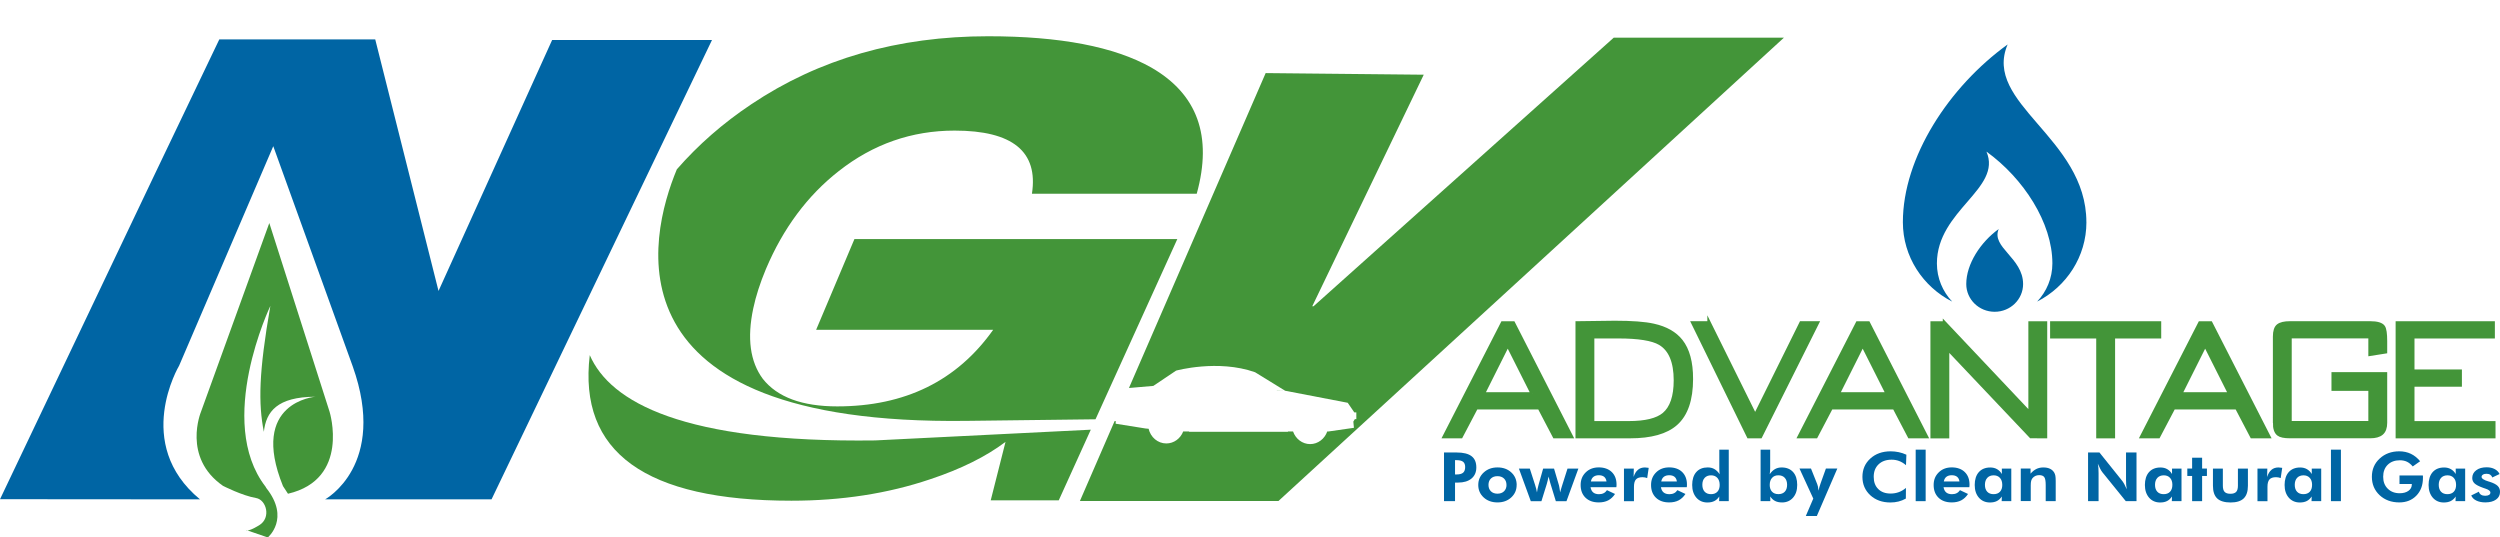
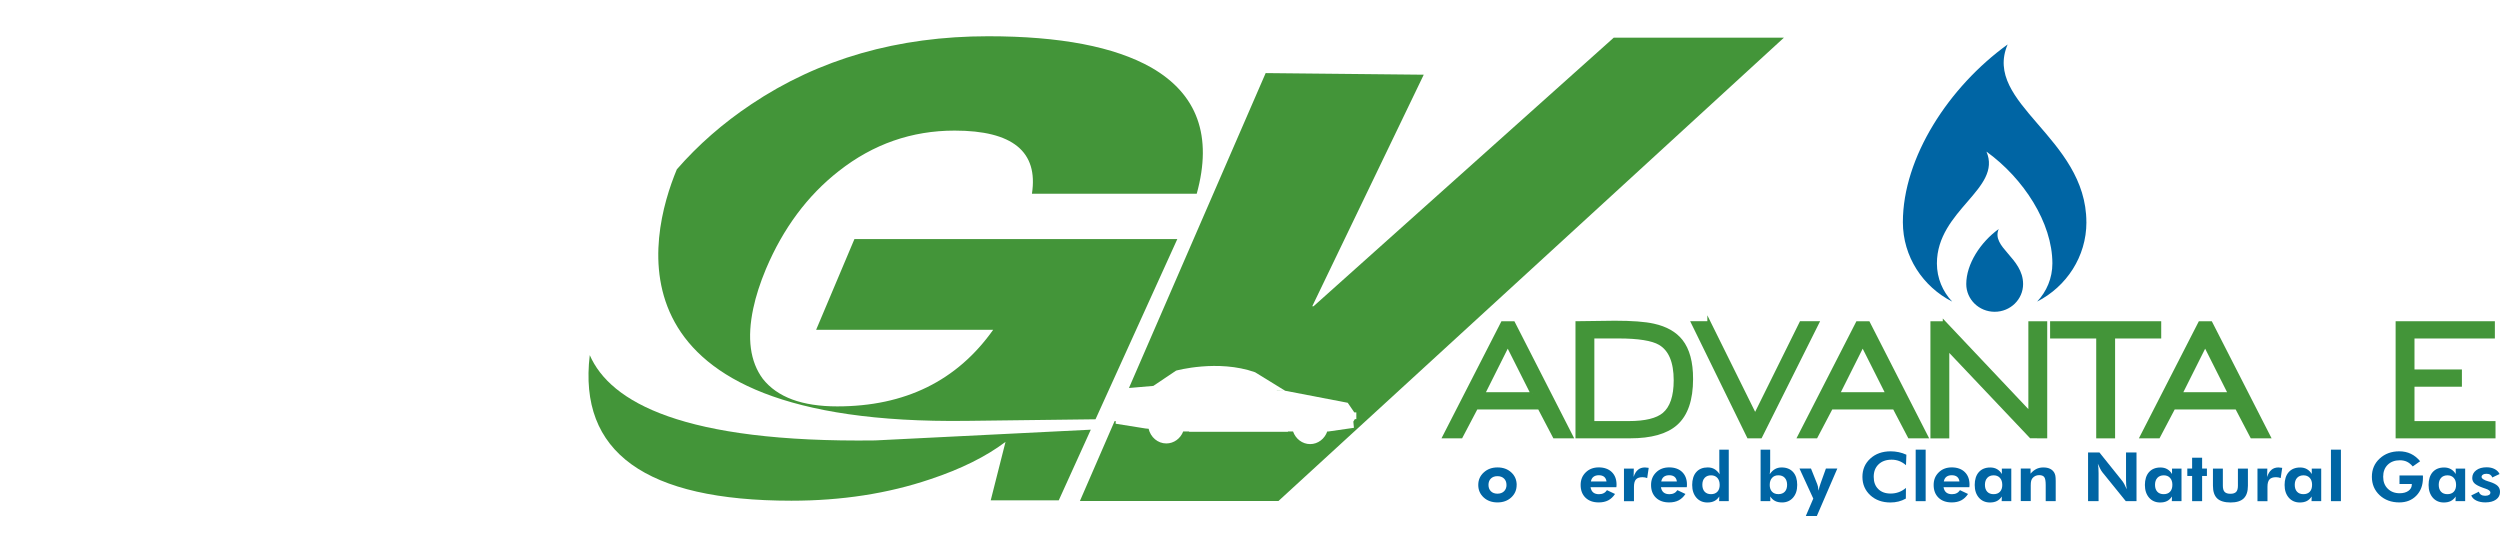
<svg xmlns="http://www.w3.org/2000/svg" viewBox="0 0 775.05 166.62">
  <defs>
    <style>.cls-1{fill:#0065a4;}.cls-1,.cls-2,.cls-3{stroke-width:0px;}.cls-2,.cls-3,.cls-4{fill:#439539;}.cls-3{fill-rule:evenodd;}.cls-4{stroke:#439539;stroke-miterlimit:10;stroke-width:1.12px;}</style>
  </defs>
  <g id="Layer_1">
-     <path class="cls-1" d="M447.67,155.37v-15.09h3.91c2.09,0,3.63.38,4.62,1.14,1,.75,1.49,1.92,1.49,3.5,0,1.47-.5,2.61-1.5,3.44-1,.83-2.39,1.25-4.17,1.25h-.93v5.76h-3.43ZM451.09,147.09h.49c.93,0,1.6-.18,2.02-.55.42-.36.63-.95.63-1.75,0-.74-.21-1.28-.63-1.62-.42-.34-1.09-.51-2.02-.51h-.49v4.43Z" />
    <path class="cls-1" d="M470.19,150.35c0,1.55-.56,2.84-1.68,3.87-1.12,1.03-2.54,1.54-4.26,1.54s-3.16-.51-4.28-1.54c-1.12-1.03-1.68-2.32-1.68-3.87s.56-2.84,1.7-3.88c1.13-1.04,2.55-1.56,4.27-1.56s3.15.51,4.26,1.54c1.11,1.02,1.68,2.32,1.68,3.9ZM467.04,150.33c0-.83-.26-1.48-.76-1.97-.51-.49-1.19-.74-2.04-.74s-1.53.25-2.03.73c-.5.49-.75,1.15-.75,1.98s.25,1.48.75,1.98c.5.49,1.18.74,2.03.74s1.53-.25,2.04-.74c.51-.5.77-1.16.77-1.98Z" />
-     <path class="cls-1" d="M481.78,145.26l1.54,5.24c.03.1.06.28.11.55.05.26.14.79.26,1.61.06-.31.15-.65.25-1,.09-.35.22-.74.36-1.17l1.66-5.22h3.37l-3.69,10.11h-3.3l-1.6-5.23c-.03-.1-.08-.25-.14-.46-.24-.79-.41-1.44-.52-1.94-.09.47-.19.89-.28,1.28-.09.39-.18.75-.29,1.08l-1.64,5.28h-3.29l-3.69-10.11h3.38l1.62,5.02c.14.45.26.86.36,1.23.09.37.17.74.24,1.13.05-.42.12-.82.21-1.21.08-.39.17-.76.28-1.13l1.42-5.04h3.38Z" />
    <path class="cls-1" d="M501.11,151.04h-8.01c.12.73.4,1.27.83,1.63.44.36,1.02.54,1.77.54.56,0,1.05-.1,1.46-.31.41-.2.75-.52,1.03-.94l2.5,1.18c-.58.88-1.28,1.54-2.11,1.98-.83.43-1.8.64-2.94.64-1.73,0-3.09-.49-4.1-1.46-1.01-.98-1.51-2.29-1.51-3.94s.53-2.89,1.58-3.92c1.05-1.03,2.41-1.54,4.05-1.54s3.03.48,4.02,1.44c.99.96,1.48,2.26,1.48,3.92,0,.09,0,.19-.01.29,0,.11-.02.26-.04.47ZM498.05,149.27c-.09-.64-.33-1.12-.73-1.45-.4-.32-.95-.49-1.64-.49s-1.25.17-1.67.49c-.42.33-.69.81-.8,1.45h4.84Z" />
    <path class="cls-1" d="M506.45,147.86c.31-.98.76-1.72,1.34-2.21.58-.49,1.3-.73,2.17-.73.19,0,.52.04.97.1.09.01.15.02.2.03l-.47,3.16c-.23-.09-.47-.16-.7-.2-.24-.05-.49-.07-.75-.07-.94,0-1.62.23-2.03.69-.41.46-.62,1.22-.62,2.3v4.45h-3.1v-10.11h3.05l-.06,2.6Z" />
    <path class="cls-1" d="M522.93,151.04h-8.01c.12.73.4,1.27.84,1.63.44.36,1.02.54,1.77.54.56,0,1.05-.1,1.46-.31.41-.2.75-.52,1.03-.94l2.5,1.18c-.58.88-1.28,1.54-2.11,1.98-.82.43-1.81.64-2.94.64-1.73,0-3.09-.49-4.1-1.46-1.01-.98-1.51-2.29-1.51-3.94s.53-2.89,1.58-3.92c1.05-1.03,2.4-1.54,4.05-1.54s3.04.48,4.02,1.44c.98.96,1.48,2.26,1.48,3.92,0,.09,0,.19-.01.29,0,.11-.02.26-.04.47ZM519.87,149.27c-.09-.64-.33-1.12-.73-1.45-.4-.32-.95-.49-1.65-.49s-1.25.17-1.67.49c-.41.33-.68.81-.8,1.45h4.85Z" />
    <path class="cls-1" d="M535.96,155.37h-3l.05-1.45c-.42.64-.93,1.11-1.52,1.41-.59.3-1.31.45-2.16.45-1.41,0-2.55-.5-3.42-1.49-.86-1-1.3-2.31-1.3-3.95s.42-3.05,1.28-4c.85-.96,2.03-1.43,3.55-1.43.77,0,1.46.17,2.04.5.59.34,1.14.87,1.65,1.6-.04-.25-.06-.52-.08-.82-.02-.3-.03-.64-.03-1.03v-5.76h2.93v15.97ZM533.13,150.3c0-.91-.24-1.62-.72-2.15-.48-.53-1.13-.79-1.95-.79s-1.5.26-1.98.78c-.48.52-.72,1.24-.72,2.15s.24,1.63.71,2.14c.47.51,1.13.77,1.97.77s1.52-.25,1.99-.76c.47-.51.71-1.22.71-2.13Z" />
    <path class="cls-1" d="M545.82,155.37v-15.97h2.97v5.76c0,.32-.01.63-.04.94-.02.31-.06.62-.1.91.51-.73,1.06-1.26,1.65-1.59.59-.33,1.27-.5,2.04-.5,1.52,0,2.71.48,3.56,1.43.85.95,1.27,2.28,1.27,3.98s-.43,2.96-1.29,3.95c-.86.99-2,1.49-3.4,1.49-.85,0-1.57-.15-2.16-.45-.59-.3-1.09-.77-1.51-1.41l.02,1.45h-3.01ZM548.65,150.3c0,.92.24,1.63.71,2.13.47.51,1.14.76,1.98.76s1.51-.25,1.99-.76c.47-.51.71-1.22.71-2.13s-.24-1.63-.72-2.16c-.48-.53-1.15-.79-1.99-.79s-1.47.26-1.95.79c-.48.53-.72,1.25-.72,2.15Z" />
    <path class="cls-1" d="M562.16,154.58l-4.29-9.33h3.57l1.85,4.63c.12.29.23.62.31.99.08.37.14.79.18,1.25.07-.37.16-.75.27-1.13.11-.38.24-.79.4-1.22l1.62-4.52h3.54l-6.35,14.71h-3.42l2.31-5.38Z" />
    <path class="cls-1" d="M590.89,144.21c-.69-.59-1.39-1.01-2.12-1.29-.72-.27-1.5-.41-2.32-.41-1.69,0-3.05.48-4.05,1.44-1.01.96-1.51,2.25-1.51,3.88s.47,2.85,1.4,3.78c.94.93,2.21,1.4,3.83,1.4.92,0,1.77-.15,2.56-.44.79-.29,1.52-.73,2.2-1.31l-.03,3.31c-.72.41-1.48.71-2.27.91-.79.2-1.63.3-2.51.3-2.53,0-4.62-.75-6.24-2.24-1.62-1.5-2.44-3.4-2.44-5.7s.81-4.19,2.45-5.68c1.63-1.49,3.73-2.24,6.3-2.24.86,0,1.69.09,2.5.26.81.17,1.6.43,2.38.79l-.12,3.24Z" />
    <path class="cls-1" d="M593.9,155.37v-15.97h3.09v15.97h-3.09Z" />
    <path class="cls-1" d="M610.54,151.04h-8c.12.73.4,1.27.83,1.63.44.36,1.03.54,1.77.54.57,0,1.05-.1,1.46-.31.41-.2.75-.52,1.03-.94l2.5,1.18c-.58.88-1.28,1.54-2.11,1.98-.83.43-1.81.64-2.95.64-1.72,0-3.09-.49-4.09-1.46-1.01-.98-1.51-2.29-1.51-3.94s.53-2.89,1.58-3.92c1.05-1.03,2.4-1.54,4.04-1.54s3.04.48,4.02,1.44c.99.96,1.48,2.26,1.48,3.92,0,.09,0,.19-.01.29,0,.11-.02.26-.04.47ZM607.47,149.27c-.08-.64-.33-1.12-.73-1.45-.4-.32-.95-.49-1.65-.49s-1.25.17-1.67.49c-.42.33-.68.81-.8,1.45h4.85Z" />
    <path class="cls-1" d="M623.56,155.37h-3l.04-1.45c-.42.64-.93,1.11-1.52,1.41-.59.3-1.31.45-2.16.45-1.41,0-2.55-.5-3.42-1.49-.87-1-1.3-2.31-1.3-3.95s.42-3.03,1.28-3.98c.85-.95,2.03-1.43,3.55-1.43.79,0,1.48.17,2.08.51.6.34,1.1.84,1.5,1.51v-1.67h2.93v10.11ZM620.74,150.3c0-.91-.24-1.62-.72-2.15s-1.13-.79-1.95-.79-1.5.26-1.98.79c-.48.53-.72,1.25-.72,2.16s.24,1.63.71,2.13c.47.51,1.13.76,1.97.76s1.52-.25,1.99-.76c.47-.51.71-1.22.71-2.13Z" />
    <path class="cls-1" d="M626.48,155.37v-10.11h3.03v1.59c.56-.66,1.16-1.14,1.8-1.46.64-.31,1.35-.47,2.14-.47.83,0,1.52.13,2.08.4.56.26,1.01.67,1.33,1.21.16.28.27.6.34.95.07.36.11.91.11,1.66v6.22h-3.1v-5c0-1.24-.15-2.06-.46-2.46-.3-.4-.83-.6-1.57-.6-.43,0-.82.08-1.18.25-.36.17-.66.41-.9.71-.18.24-.32.52-.4.83-.08.31-.13.78-.13,1.41v4.85h-3.1Z" />
    <path class="cls-1" d="M647.34,155.37v-15.09h3.53l7.04,8.78c.2.25.42.59.67,1.04.24.45.49.98.76,1.59-.08-.45-.14-.89-.18-1.33-.03-.44-.05-.99-.05-1.65v-8.44h3.25v15.09h-3.33l-7.24-8.94c-.2-.25-.42-.6-.66-1.05-.24-.45-.49-.99-.76-1.61.08.43.14.87.18,1.31.04.44.05,1,.05,1.68v8.61h-3.25Z" />
    <path class="cls-1" d="M676.31,155.37h-3l.04-1.45c-.42.64-.93,1.11-1.51,1.41-.59.3-1.31.45-2.16.45-1.41,0-2.55-.5-3.42-1.49-.86-1-1.3-2.31-1.3-3.95s.43-3.03,1.28-3.98c.85-.95,2.03-1.43,3.55-1.43.79,0,1.49.17,2.08.51.6.34,1.1.84,1.5,1.51v-1.67h2.94v10.11ZM673.48,150.3c0-.91-.24-1.62-.72-2.15-.48-.53-1.13-.79-1.95-.79s-1.5.26-1.99.79c-.48.53-.72,1.25-.72,2.16s.24,1.63.71,2.13c.47.51,1.13.76,1.97.76s1.52-.25,1.99-.76c.47-.51.71-1.22.71-2.13Z" />
    <path class="cls-1" d="M679.6,155.37v-7.81h-1.49v-2.3h1.49v-3.36h3.1v3.36h1.49v2.3h-1.49v7.81h-3.1Z" />
    <path class="cls-1" d="M689.13,145.26v5.32c0,.89.18,1.53.55,1.92.37.39.96.58,1.79.58s1.41-.19,1.78-.58c.37-.39.55-1.03.55-1.91v-5.32h3.1v5.32c0,1.78-.44,3.09-1.31,3.93-.88.84-2.23,1.26-4.07,1.26s-3.26-.42-4.14-1.25c-.88-.84-1.32-2.15-1.32-3.94v-5.32h3.08Z" />
    <path class="cls-1" d="M702.86,147.86c.31-.98.76-1.72,1.34-2.21.58-.49,1.31-.73,2.17-.73.2,0,.52.04.97.1.08.01.15.02.19.03l-.47,3.16c-.23-.09-.47-.16-.7-.2-.24-.05-.48-.07-.75-.07-.94,0-1.61.23-2.03.69-.41.46-.62,1.22-.62,2.3v4.45h-3.1v-10.11h3.05l-.06,2.6Z" />
    <path class="cls-1" d="M719.62,155.37h-3l.04-1.45c-.42.64-.92,1.11-1.51,1.41-.59.3-1.31.45-2.16.45-1.41,0-2.55-.5-3.42-1.49-.87-1-1.3-2.31-1.3-3.95s.43-3.03,1.28-3.98c.85-.95,2.03-1.43,3.55-1.43.79,0,1.48.17,2.08.51.6.34,1.1.84,1.51,1.51v-1.67h2.93v10.11ZM716.79,150.3c0-.91-.24-1.62-.72-2.15-.48-.53-1.13-.79-1.94-.79s-1.51.26-1.99.79c-.48.53-.72,1.25-.72,2.16s.24,1.63.71,2.13c.47.51,1.13.76,1.97.76s1.52-.25,1.99-.76c.47-.51.7-1.22.7-2.13Z" />
    <path class="cls-1" d="M722.64,155.37v-15.97h3.09v15.97h-3.09Z" />
    <path class="cls-1" d="M743.88,147.41h7.25c.01.09.02.19.03.29,0,.1,0,.26,0,.47,0,2.26-.68,4.09-2.04,5.49-1.36,1.4-3.12,2.1-5.28,2.1-2.47,0-4.51-.75-6.11-2.24-1.6-1.5-2.4-3.4-2.4-5.7s.8-4.17,2.42-5.66c1.61-1.49,3.64-2.24,6.09-2.24,1.3,0,2.49.26,3.57.77,1.08.51,2.04,1.29,2.88,2.31l-2.29,1.61c-.57-.67-1.17-1.16-1.8-1.46-.63-.3-1.36-.45-2.18-.45-1.58,0-2.83.46-3.78,1.39-.94.92-1.41,2.17-1.41,3.72s.47,2.76,1.42,3.7c.95.94,2.18,1.41,3.7,1.41,1.12,0,2.02-.25,2.72-.75.69-.5,1.04-1.15,1.04-1.95v-.16h-3.82v-2.66Z" />
    <path class="cls-1" d="M764.26,155.37h-3l.05-1.45c-.42.64-.92,1.11-1.52,1.41-.59.3-1.31.45-2.16.45-1.41,0-2.55-.5-3.42-1.49-.86-1-1.3-2.31-1.3-3.95s.42-3.03,1.27-3.98c.85-.95,2.03-1.43,3.55-1.43.79,0,1.48.17,2.08.51.6.34,1.1.84,1.51,1.51v-1.67h2.93v10.11ZM761.43,150.3c0-.91-.24-1.62-.72-2.15-.48-.53-1.13-.79-1.95-.79s-1.5.26-1.98.79c-.48.53-.72,1.25-.72,2.16s.24,1.63.71,2.13c.48.51,1.13.76,1.97.76s1.51-.25,1.99-.76c.47-.51.71-1.22.71-2.13Z" />
    <path class="cls-1" d="M766.13,153.6l2.38-1.17c.08.39.3.7.64.93.35.23.78.34,1.29.34s.91-.09,1.2-.26c.29-.17.43-.42.43-.73,0-.49-.51-.9-1.54-1.23-.32-.1-.57-.19-.76-.26-1.25-.45-2.12-.9-2.6-1.35-.48-.45-.72-1.01-.72-1.68,0-.99.41-1.79,1.23-2.4.81-.62,1.89-.92,3.23-.92.95,0,1.78.18,2.48.55.7.36,1.21.88,1.53,1.54l-2.27,1.07c-.12-.38-.34-.66-.64-.86-.3-.2-.69-.29-1.14-.29s-.83.08-1.11.27c-.28.18-.42.41-.42.7,0,.5.7.97,2.11,1.4.17.05.29.09.38.11,1.17.37,1.99.79,2.49,1.27.49.48.74,1.1.74,1.85,0,1-.41,1.8-1.23,2.39-.82.59-1.92.88-3.32.88-1.1,0-2.04-.19-2.82-.58-.78-.39-1.3-.92-1.56-1.59Z" />
  </g>
  <g id="Layer_2">
    <polygon class="cls-2" points="395.9 121.14 398.42 121.14 395.82 121.08 395.9 121.14" />
    <path class="cls-2" d="M500.29,11.68l-93.06,83.26h-.4l34.56-71.78-49.01-.5-42.38,97.62c.1,0,.19-.02.3-.02l.37-.03,6.88-.59,7.06-4.74s12.96-3.57,24.48.5l9.33,5.74,19.4,3.73.18.26,1.86,2.72h.63v2.1h-.46l-.47.75.18,1.93-7.56,1.09-.32.05h-.39c-.8,2.28-2.87,3.91-5.3,3.91s-4.5-1.63-5.3-3.91h-1.59v.09h-30.64v-.09h-1.59l-.23-.02c-.84,2.19-2.87,3.73-5.24,3.73-2.66,0-4.88-1.94-5.49-4.55-.31-.02-.62-.05-.95-.09l-9.27-1.48.03-.82h-.35l-10.76,24.78h61.55L553.05,11.68h-52.76Z" />
    <path class="cls-2" d="M271.49,136.54c-59.81.78-82.3-11.89-88.65-26.44-3.59,30.09,17.24,45.13,62.51,45.13,15.58,0,29.92-2.22,43.02-6.65,9.54-3.17,17.32-7.03,23.36-11.59l-4.59,18.13h21.09l9.94-21.91-66.67,3.32Z" />
    <path class="cls-2" d="M371.01,60.06c4.94-17.86.23-30.9-14.1-39.13-11.42-6.46-28.27-9.69-50.56-9.69-27.99,0-52.47,7.03-73.44,21.09-8.77,5.85-16.46,12.58-23.08,20.17-8.7,20.95-22.97,79.45,89.83,77.98l39.97-.49,25.36-55.87h-100.1l-11.87,28.12h54.89c-11.22,15.83-27.34,23.75-48.36,23.75-10.89,0-18.58-2.85-23.07-8.55-3.94-5.32-4.92-12.6-2.95-21.85.81-3.8,2.11-7.85,3.91-12.16,5.35-12.66,12.89-22.8,22.61-30.4,10.64-8.36,22.61-12.54,35.91-12.54,17.98,0,25.97,6.52,23.96,19.57h51.1Z" />
-     <path class="cls-1" d="M220.73,12.41l-31.3,65.2-37.04,77.19h-51.59s19.46-10.56,8.55-41.23l-24.63-68.25-29.19,68.05s-14.45,24.16,6.47,41.44l-61.99-.05L47.68,54.64l20.31-42.43h48.34l19.62,77.99L171.17,12.41h49.56" />
-     <path class="cls-3" d="M89.28,153.07c19.36-4.52,12.9-25.41,12.9-25.41l-18.69-58.52-21.18,58.52s-5.89,14.11,6.8,22.95c0,0,5.95,3.06,10.29,3.79,3.14.53,4.77,6.11.95,8.44-2.12,1.29-3.14,1.59-3.64,1.61l6.31,2.17s7.06-5.85-.48-15.35l-.21-.38c-15.64-20.24,1.49-56.06,1.49-56.06-3.62,20.69-3.75,30.3-2.02,39.04.68-6.22,4.11-10.85,15.98-10.87,0,0-20.63,1.56-10.05,27.7M76.7,164.45l-.46-.16s.06.17.46.16Z" />
  </g>
  <g id="Layer_3">
    <path class="cls-1" d="M646.83,68.88c0,10.7-6.2,19.98-15.28,24.62,2.94-3.11,4.73-7.27,4.73-11.83,0-12.63-8.96-26.39-20.44-34.67,4.94,11.53-15.36,18.15-15.36,34.67,0,4.57,1.8,8.72,4.73,11.83-9.08-4.64-15.28-13.92-15.28-24.62,0-20.07,14.25-41.95,32.48-55.1-7.85,18.32,24.41,28.85,24.41,55.1ZM619.64,71c-5.64,4.07-10.06,10.85-10.06,17.06,0,4.75,3.94,8.6,8.81,8.6s8.81-3.85,8.81-8.6c0-8.13-9.99-11.39-7.56-17.06Z" />
  </g>
  <g id="Layer_4">
    <path class="cls-4" d="M469.15,100.15l17.97,35.19h-5.2s-4.69-8.96-4.69-8.96h-19.58l-4.71,8.96h-5.14s18.02-35.19,18.02-35.19h3.32ZM475.13,122.14l-7.7-15.29-7.66,15.29h15.36Z" />
    <path class="cls-4" d="M524.33,117.46c0,6.44-1.59,11.08-4.78,13.89-2.99,2.65-7.72,3.98-14.2,3.98h-16.36v-35.19l11.63-.15c5.34,0,9.35.3,12.03.91,3.79.84,6.63,2.45,8.51,4.83,2.11,2.68,3.17,6.59,3.17,11.73ZM501.72,104.37h-8v26.73h11.23c5.17,0,8.81-.89,10.92-2.66,2.38-2.01,3.57-5.52,3.57-10.53,0-5.75-1.61-9.58-4.83-11.48-2.35-1.37-6.64-2.06-12.89-2.06Z" />
    <path class="cls-4" d="M529.87,100.14l14.26,28.8,14.26-28.81h4.98s-17.6,35.2-17.6,35.2h-3.67l-17.22-35.19h4.99Z" />
    <path class="cls-4" d="M579.2,100.15l17.97,35.19h-5.2s-4.69-8.96-4.69-8.96h-19.58l-4.71,8.96h-5.14s18.02-35.19,18.02-35.19h3.32ZM585.17,122.14l-7.7-15.29-7.67,15.29h15.36Z" />
    <path class="cls-4" d="M602.86,100.15l26.53,28.09v-28.09h4.73v35.19l-4.5-.03-25.86-27.3v27.34h-4.73v-35.19h3.83Z" />
    <path class="cls-4" d="M669.46,100.15v4.23h-14.3v30.96h-4.73v-30.96h-14.3v-4.23h33.33Z" />
    <path class="cls-4" d="M685.36,100.15l17.97,35.19h-5.2s-4.69-8.96-4.69-8.96h-19.58l-4.71,8.96h-5.14s18.02-35.19,18.02-35.19h3.32ZM691.34,122.14l-7.7-15.29-7.66,15.29h15.36Z" />
-     <path class="cls-4" d="M705.2,131.11v-26.74c0-1.68.36-2.8,1.08-3.37.72-.57,1.94-.86,3.64-.86h24.88c2.14,0,3.5.4,4.07,1.21.44.64.65,2.11.65,4.43v3.27l-4.73.75v-5.44h-24.87v26.73h24.87v-10.47h-11.43v-4.68h16.16v15.15c0,1.51-.4,2.59-1.18,3.25-.79.66-1.96.98-3.5.98h-24.92c-1.75,0-2.94-.25-3.57-.75-.77-.6-1.16-1.76-1.16-3.47Z" />
    <path class="cls-4" d="M772.9,100.15v4.23h-24.92v10.72h14.7v4.23h-14.7v11.78h25.12v4.23h-29.85v-35.19h29.65Z" />
  </g>
</svg>